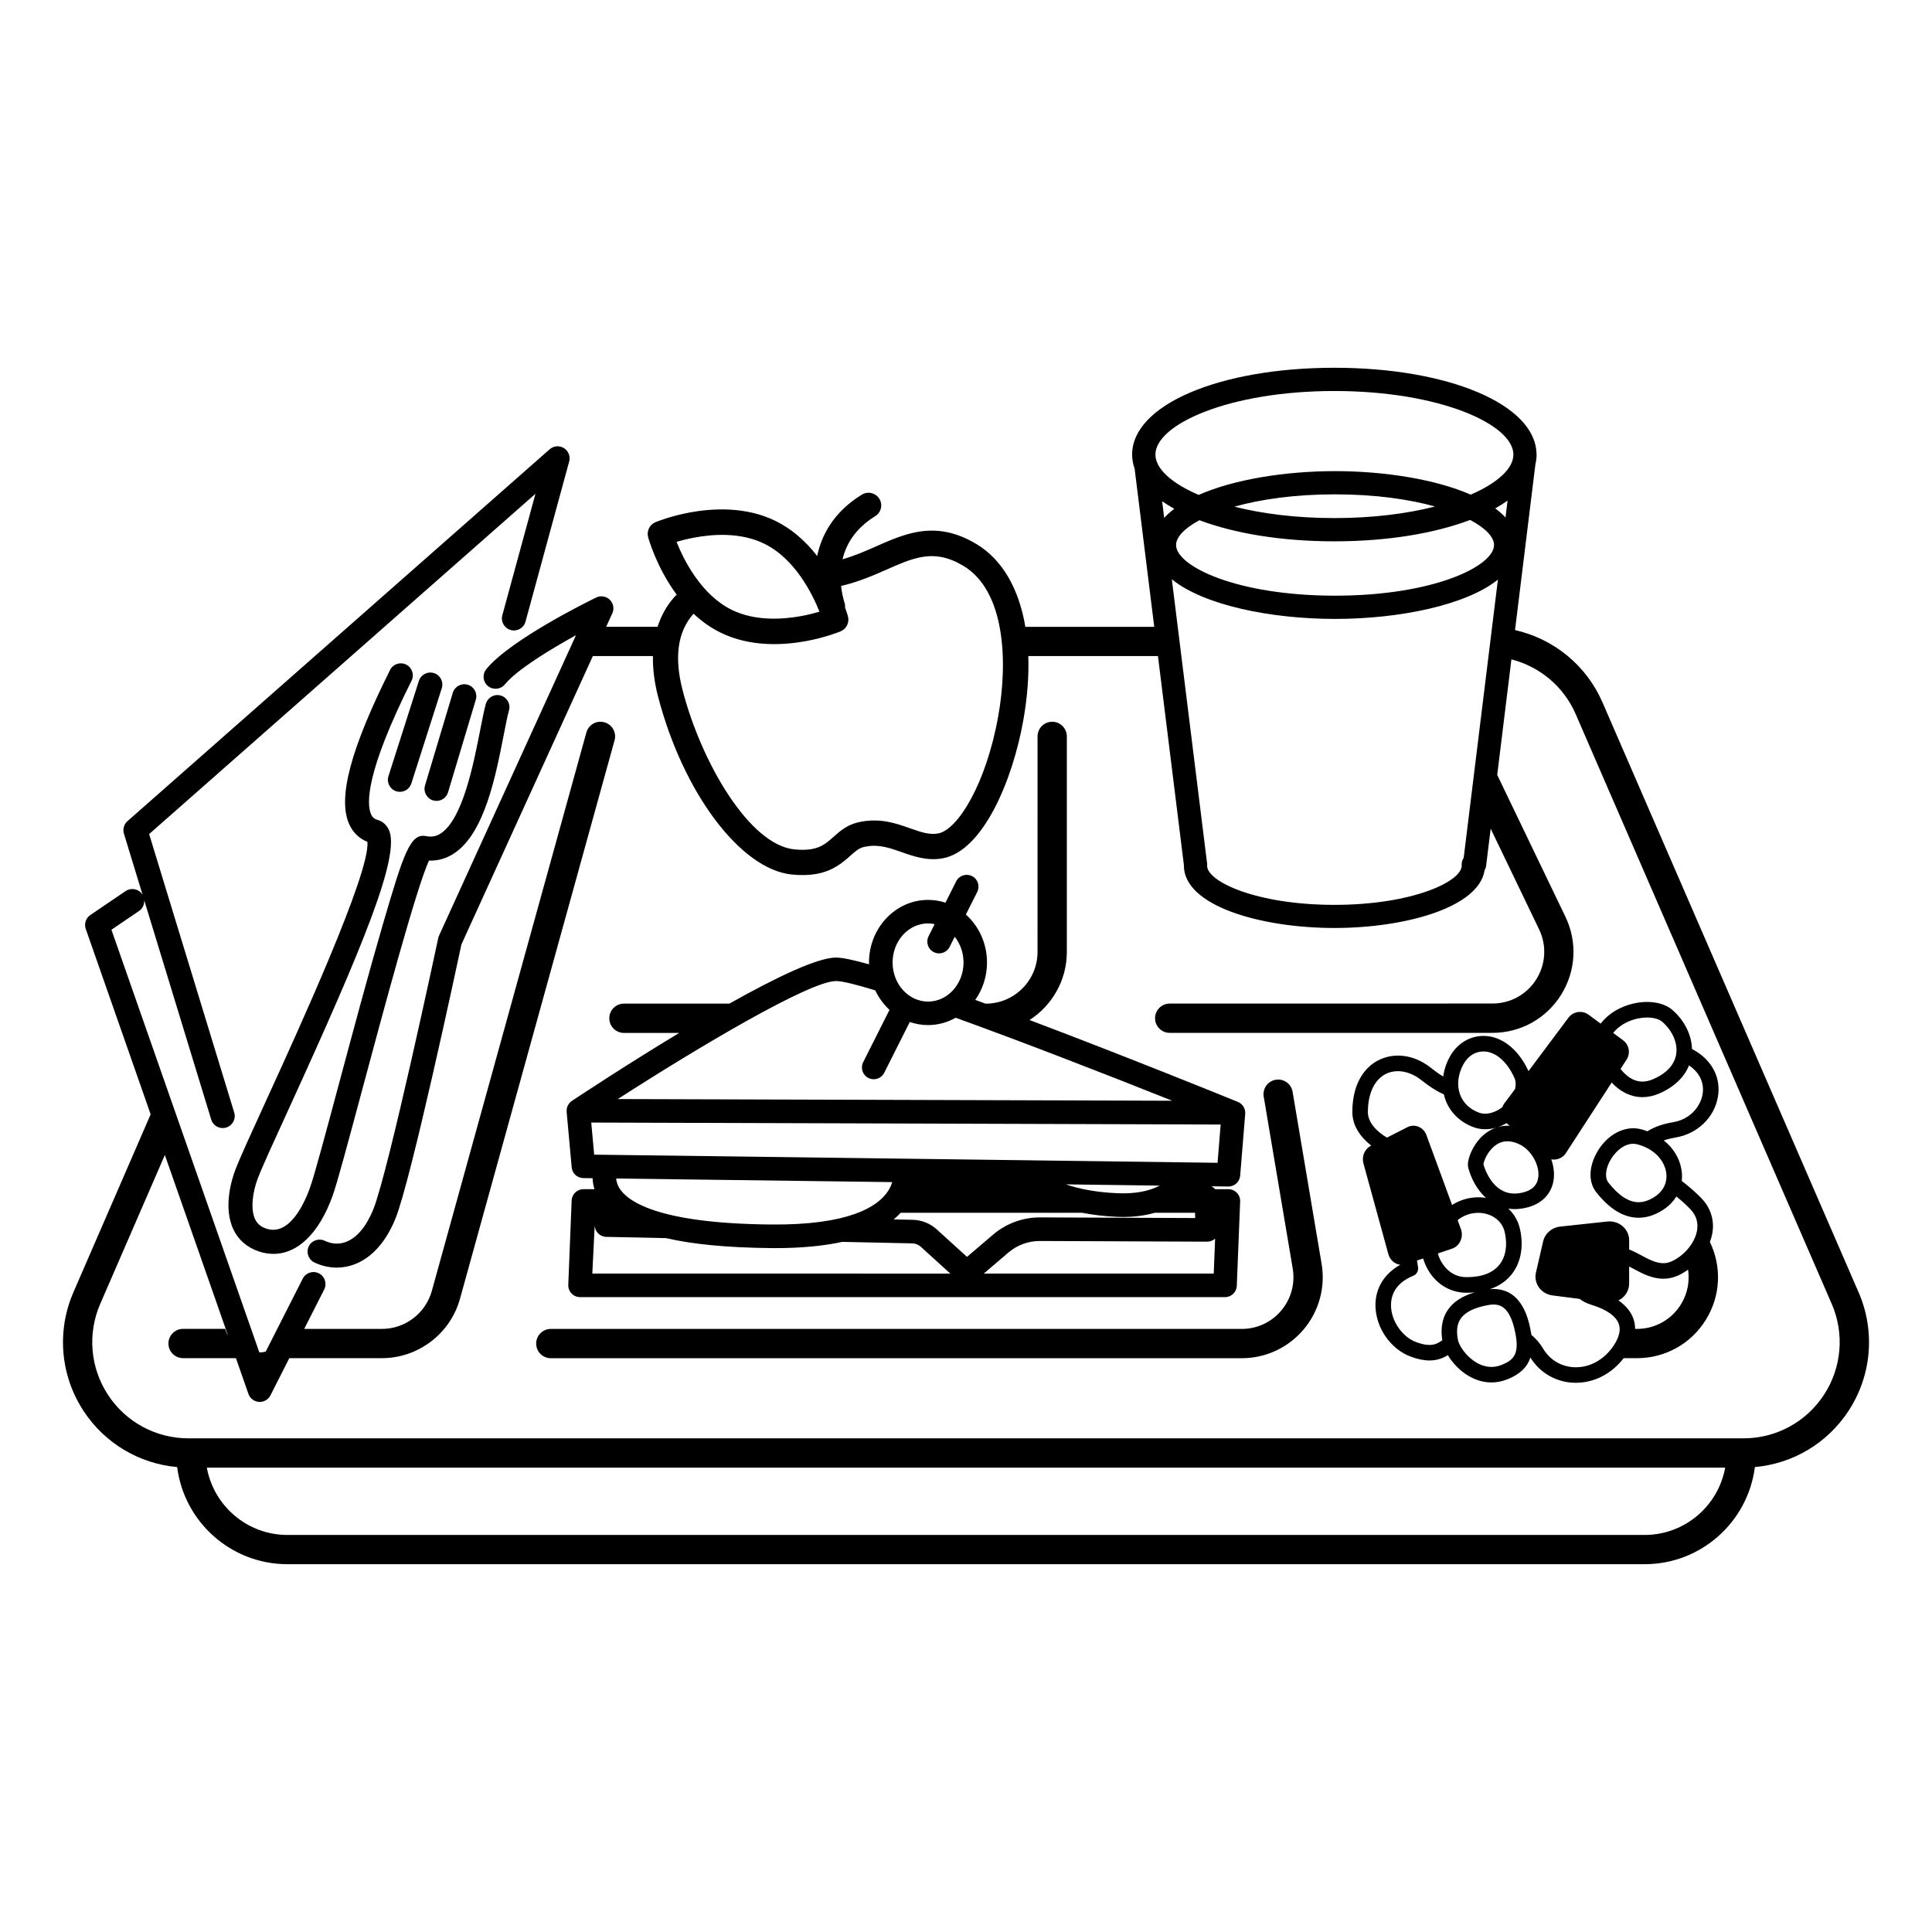
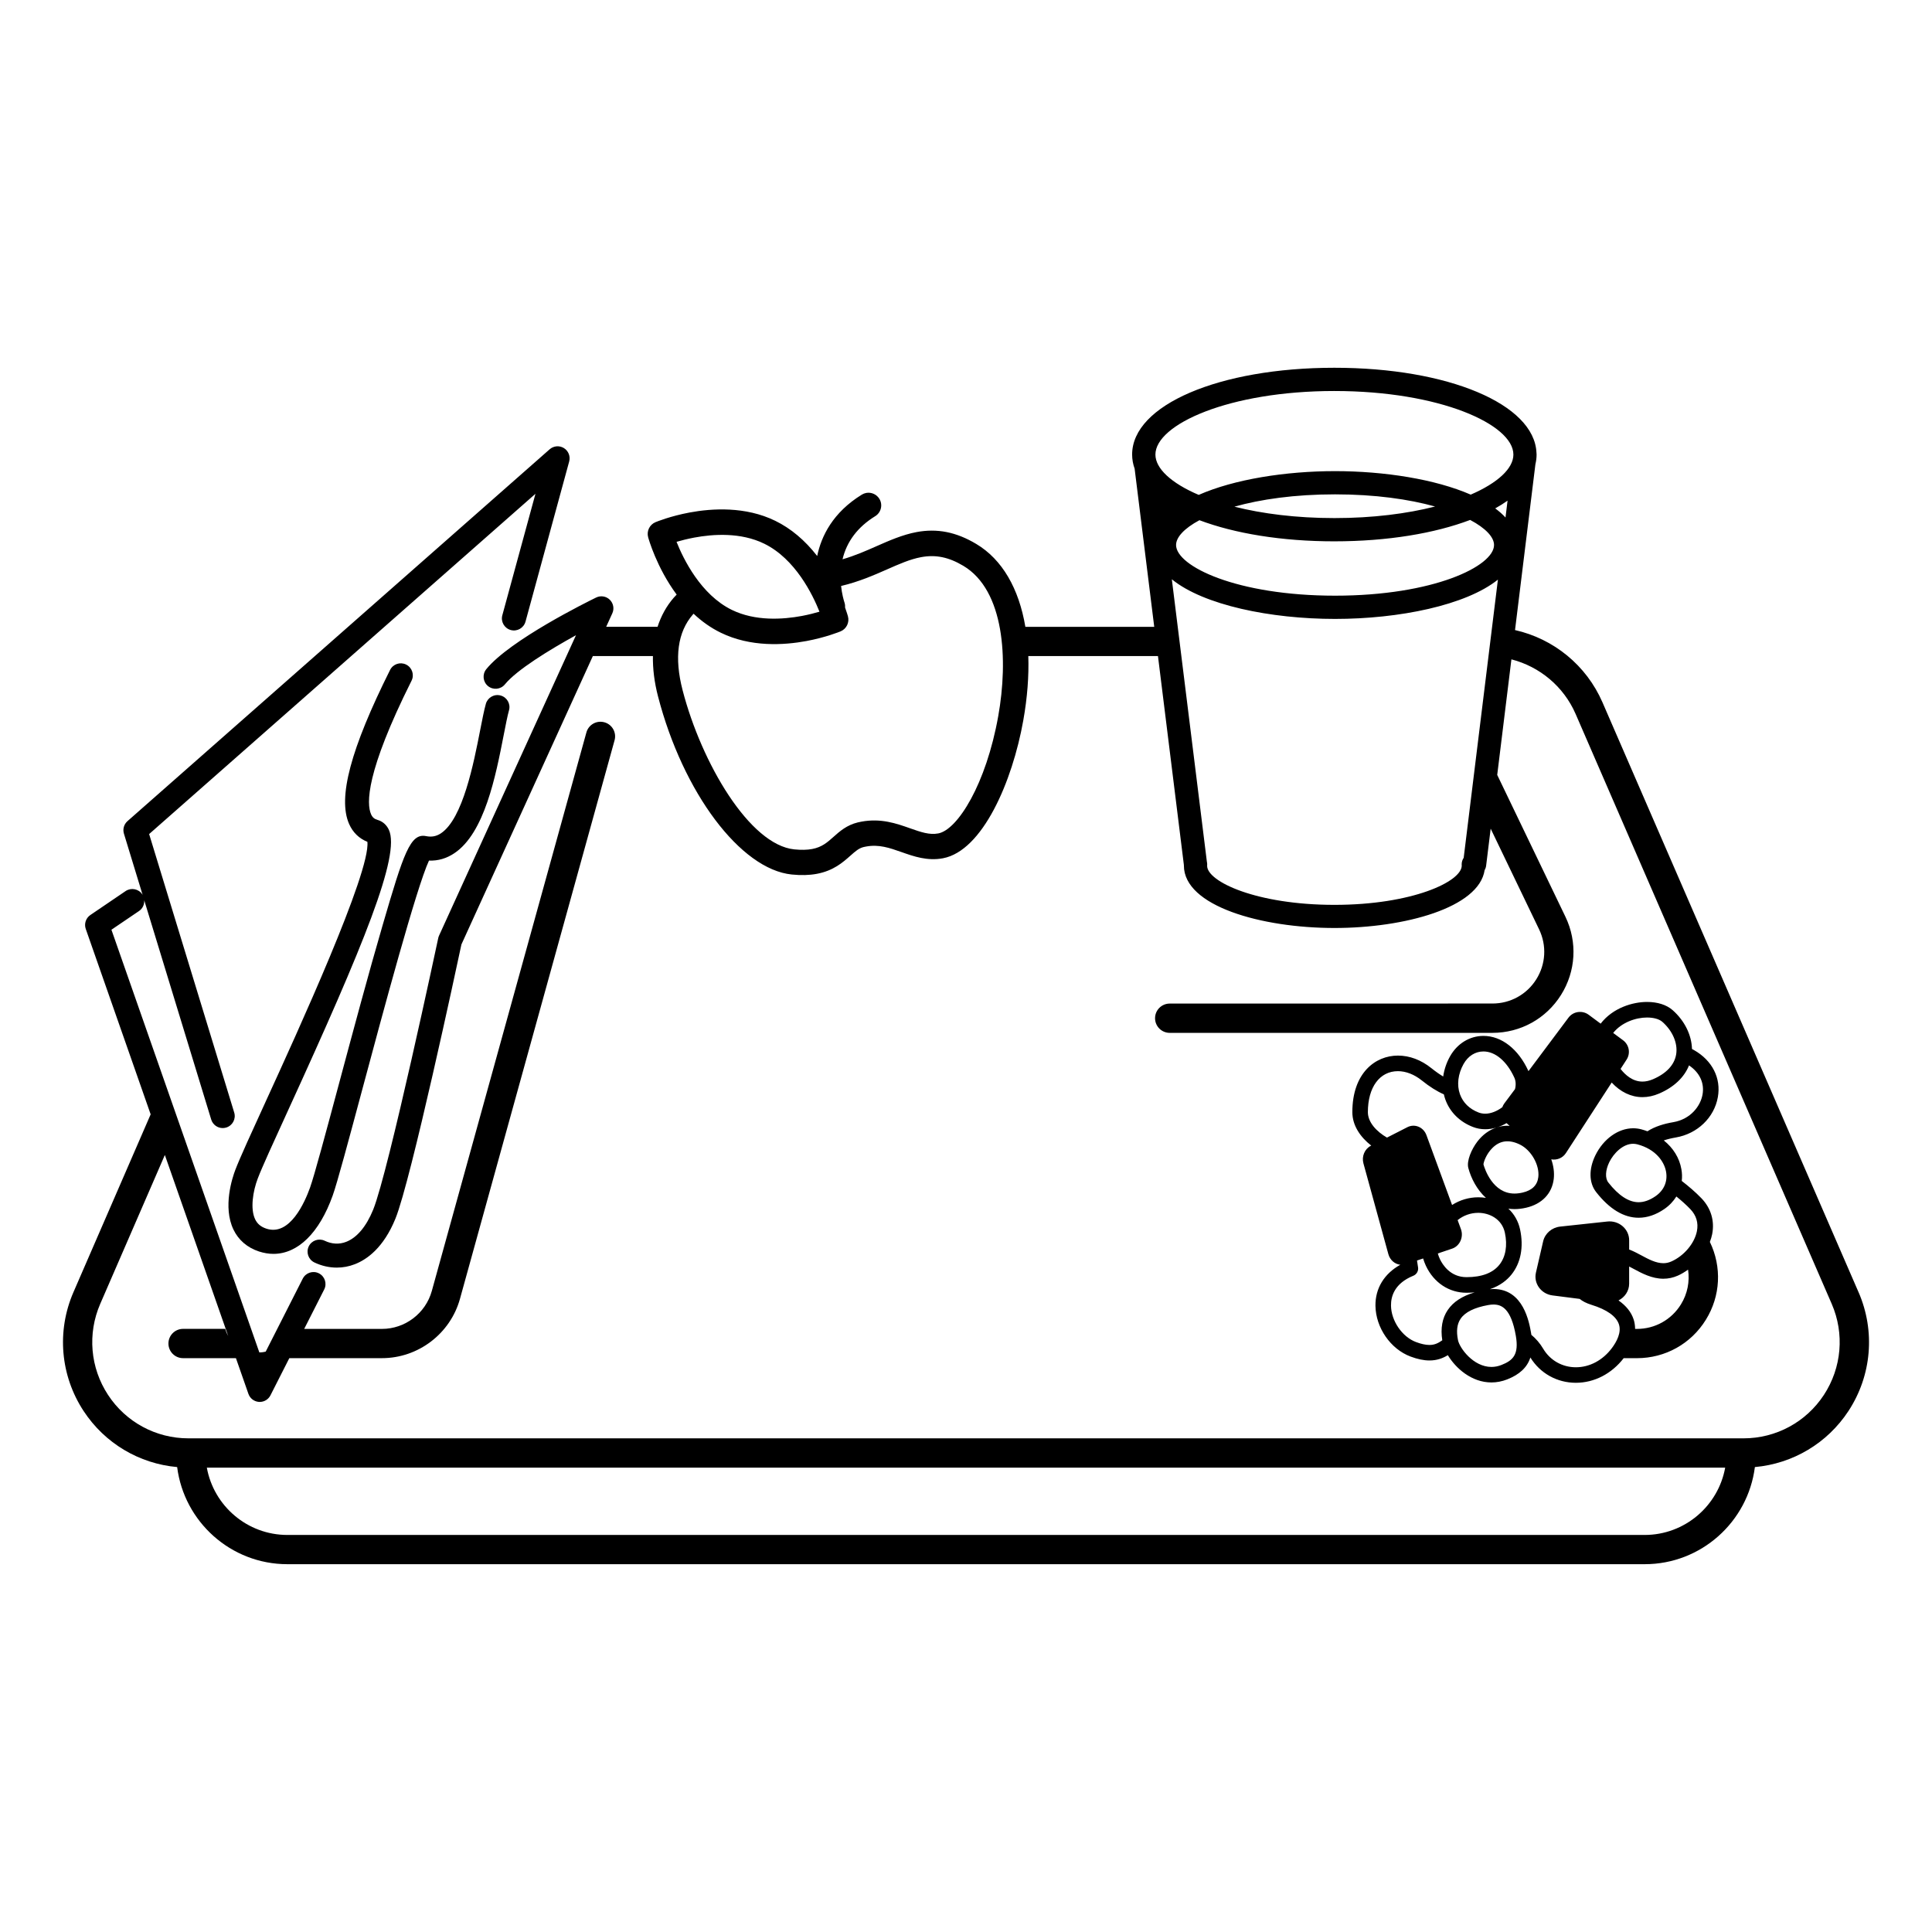
<svg xmlns="http://www.w3.org/2000/svg" fill="#000000" width="800px" height="800px" version="1.1" viewBox="144 144 512 512">
  <g>
-     <path d="m337.29 409.97h-27.941c-2.141 0-3.879 1.738-3.879 3.879 0 2.144 1.738 3.883 3.879 3.883h14.66c-13.633 8.223-25.797 16.254-28.461 18.016-0.016 0.012-0.02 0.023-0.031 0.031-0.203 0.133-0.383 0.289-0.543 0.465-0.035 0.047-0.066 0.098-0.102 0.133-0.047 0.055-0.086 0.105-0.121 0.168-0.156 0.211-0.281 0.441-0.383 0.684-0.004 0.031-0.023 0.059-0.039 0.09-0.098 0.277-0.141 0.559-0.16 0.852-0.004 0.07 0 0.133 0 0.207 0 0.09-0.012 0.172-0.004 0.262l1.34 14.73c0.145 1.594 1.473 2.816 3.074 2.836l2.457 0.031c0.059 0.996 0.215 1.977 0.5 2.91h-2.918c-1.676 0-3.055 1.32-3.125 2.996l-0.891 22.363c-0.035 0.848 0.277 1.672 0.867 2.289 0.59 0.609 1.402 0.957 2.258 0.957h170.92c1.676 0 3.055-1.324 3.117-2.996l0.891-22.371c0.035-0.848-0.277-1.668-0.867-2.281-0.59-0.613-1.406-0.957-2.246-0.957h-3.5c-0.289-0.316-0.637-0.586-1.027-0.766l4.488 0.059h0.047c1.617 0 2.977-1.25 3.109-2.871l1.34-16.41c0.004-0.031-0.004-0.055 0-0.09 0.004-0.137 0-0.281-0.012-0.418-0.004-0.059-0.004-0.117-0.016-0.176-0.031-0.195-0.07-0.395-0.133-0.574-0.004-0.02-0.02-0.039-0.023-0.066-0.066-0.16-0.137-0.324-0.223-0.473-0.031-0.055-0.074-0.105-0.105-0.156-0.074-0.117-0.156-0.23-0.246-0.332-0.023-0.023-0.039-0.051-0.059-0.082-0.031-0.031-0.059-0.051-0.086-0.074-0.098-0.098-0.195-0.18-0.301-0.266-0.055-0.047-0.109-0.09-0.168-0.125-0.109-0.082-0.238-0.141-0.363-0.207-0.055-0.023-0.105-0.059-0.16-0.086-0.016-0.004-0.031-0.016-0.051-0.023-5.008-2.035-30.34-12.305-55.211-21.695 5.934-3.824 9.883-10.48 9.883-18.047v-57.117c0-2.141-1.738-3.883-3.883-3.883-2.141 0-3.879 1.742-3.879 3.883l-0.004 57.117c0 7.559-6.152 13.707-13.715 13.707h-0.059c-0.918-0.332-1.824-0.672-2.727-0.996 1.949-2.769 3.113-6.191 3.113-9.906 0-5.106-2.188-9.672-5.606-12.715l3.019-5.996c0.77-1.543 0.152-3.422-1.387-4.191-1.543-0.777-3.422-0.156-4.195 1.387l-2.84 5.656c-1.465-0.48-3.012-0.734-4.621-0.734-8.629 0-15.648 7.453-15.648 16.602 0 0.156 0.016 0.312 0.02 0.469-4.035-1.137-7.094-1.789-8.762-1.789-4.961-0.012-16.195 5.43-28.266 12.211zm-36.32 71.543 0.637-12.855c0 1.699 1.355 3.082 3.055 3.125l15.836 0.332c7.176 1.652 16.359 2.527 27.625 2.637 0.43 0.004 0.852 0.012 1.273 0.012 6.848 0 12.793-0.555 17.809-1.656l18.539 0.398c0.852 0.016 1.668 0.336 2.297 0.918l7.812 7.094-94.883-0.008zm6.312-25.195 73.164 0.953c-0.25 0.805-0.609 1.621-1.145 2.43-2.731 4.125-10.375 9.02-31.121 8.805-30.148-0.297-38.082-6.258-40.133-9.789-0.422-0.738-0.668-1.543-0.766-2.398zm84.957 13.477c-1.742-1.582-4-2.484-6.359-2.535l-5.039-0.105c0.68-0.551 1.285-1.148 1.859-1.758h48.07c2.816 0.543 5.863 0.938 9.191 1.074 0.574 0.023 1.148 0.035 1.703 0.035 3.066 0 5.856-0.383 8.367-1.109h10.672l0.035 1.395-41.102-0.168c-4.535-0.023-8.977 1.598-12.449 4.555l-6.918 5.902zm34.207-11.926 24.887 0.328c-2.891 1.527-6.606 2.207-11.125 2.023-5.828-0.242-10.344-1.184-13.762-2.352zm39.574 14.375-0.367 9.27h-60.953l6.535-5.578c2.316-1.98 5.269-3.062 8.316-3.062h0.055l44.32 0.18h0.016c0.77-0.004 1.504-0.301 2.078-0.809zm0.645-20.09-165.2-2.16-0.777-8.504 166.8 0.523zm-76.723-63.438c0.598 0 1.184 0.07 1.754 0.191l-1.621 3.223c-0.77 1.543-0.156 3.422 1.391 4.191 0.449 0.227 0.926 0.332 1.402 0.332 1.145 0 2.246-0.629 2.793-1.723l1.352-2.676c1.449 1.824 2.332 4.207 2.332 6.816 0 5.715-4.219 10.359-9.395 10.359-5.184 0-9.402-4.644-9.402-10.359-0.004-5.707 4.211-10.355 9.395-10.355zm-13.988 17.742c0.934 1.98 2.223 3.734 3.777 5.164l-6.977 13.863c-0.777 1.543-0.156 3.422 1.387 4.195 0.449 0.223 0.934 0.328 1.402 0.328 1.145 0 2.242-0.625 2.793-1.719l6.766-13.453c1.527 0.527 3.148 0.82 4.84 0.82 2.644 0 5.141-0.707 7.324-1.941 17.18 6.207 38.52 14.465 57.379 21.992l-85.344-0.266-61.586-0.18c21.625-13.914 50.895-31.277 57.844-31.277 1.648 0 5.305 0.914 10.395 2.473z" />
    <path d="m599.25 434.75c0.891-5.043-1.473-9.703-6.316-12.465-0.176-0.105-0.359-0.191-0.539-0.293-0.098-3.699-1.961-7.508-5.148-10.309-1.582-1.391-3.984-2.16-6.762-2.16-3.758 0-9.043 1.535-12.297 5.754l-3.18-2.359c-1.699-1.25-4.098-0.902-5.356 0.785l-10.59 14.16c-0.004-0.012-0.004-0.02-0.016-0.035-2.664-5.824-7.125-9.305-11.914-9.305-3.633 0-6.934 2.016-8.844 5.394-0.969 1.723-1.57 3.551-1.824 5.367-0.906-0.539-1.949-1.258-3.133-2.207-2.719-2.188-5.785-3.336-8.863-3.336-6.016 0-12.082 4.629-12.082 14.984 0 3.551 2.121 6.621 5.004 8.867l-0.105 0.055c-1.637 0.836-2.469 2.812-1.961 4.664l6.606 24.047c0.434 1.582 1.719 2.648 3.164 2.816-4.273 2.383-6.641 6.246-6.586 10.867 0.086 5.805 3.988 11.465 9.289 13.453 1.863 0.699 3.5 1.043 5.019 1.043h0.004c2.031 0 3.566-0.609 4.871-1.402 2.07 3.43 6.254 7.227 11.562 7.227 1.391 0 2.793-0.273 4.144-0.801 3.289-1.285 5.309-3.164 6.168-5.809 2.59 4.195 7.07 6.699 12.051 6.699 4.875 0 9.477-2.379 12.676-6.523h3.523c7.492 0 14.324-3.809 18.258-10.184 3.894-6.293 4.273-13.977 1.059-20.625 0.258-0.68 0.48-1.367 0.609-2.055 0.691-3.5-0.316-6.879-2.828-9.496-1.621-1.688-3.445-3.223-5.231-4.609 0.117-1.008 0.098-2.055-0.098-3.117-0.523-3.008-2.195-5.652-4.664-7.621 0.871-0.297 1.926-0.562 3.203-0.785 5.707-0.977 10.168-5.266 11.125-10.688zm-18.77-21.098c1.75 0 3.223 0.414 4.047 1.137 2.731 2.394 4.137 5.684 3.68 8.59-0.449 2.801-2.574 5.098-6.152 6.629-0.953 0.406-1.891 0.621-2.785 0.621-2.637 0-4.59-1.785-5.805-3.356l1.594-2.457c1.098-1.688 0.691-3.934-0.938-5.141l-2.613-1.934c2.231-2.805 6-4.09 8.973-4.09zm-28.812 42.289c-0.25 2.137-1.641 3.516-4.144 4.098-0.754 0.176-1.492 0.266-2.18 0.266-5.75 0-7.875-6.523-8.211-7.727 0.035-0.625 0.734-2.699 2.316-4.301 2.019-2.062 4.488-2.371 7.371-0.945 2.996 1.492 5.223 5.434 4.848 8.609zm-20.512 13.773-0.871-2.371c1.547-1.246 3.465-1.93 5.461-1.93 2.953 0 6.281 1.621 7.059 5.25 0.734 3.422 0.211 6.453-1.477 8.539-1.754 2.168-4.68 3.258-8.699 3.258-4.301-0.004-6.352-3.34-7.031-4.769-0.242-0.516-0.418-1.012-0.559-1.512l3.777-1.273c2.047-0.688 3.117-3.07 2.34-5.191zm9.383-26.891c0.934-0.273 1.84-0.676 2.707-1.18l0.832 0.727c-0.203-0.012-0.402-0.039-0.605-0.039-1.012-0.008-1.988 0.172-2.934 0.492zm-8.668-16.871c1.184-2.102 3.098-3.305 5.254-3.305 3.141 0 6.191 2.586 8.176 6.906 0.418 0.906 0.473 1.977 0.191 3.078l-2.848 3.809c-0.227 0.309-0.383 0.637-0.508 0.977-1.414 1.066-3.043 1.723-4.535 1.723-0.613 0-1.203-0.105-1.758-0.316-2.43-0.938-4.137-2.609-4.938-4.84-0.879-2.441-0.527-5.371 0.965-8.031zm-20.309 19.523c-2.766-1.602-5.062-4.055-5.062-6.742 0-6.606 3.129-10.863 7.965-10.863 2.098 0 4.328 0.863 6.289 2.43 2.109 1.699 4.074 2.926 5.883 3.715 0.105 0.465 0.238 0.918 0.395 1.367 1.203 3.34 3.809 5.93 7.34 7.285 1.02 0.395 2.109 0.594 3.234 0.594 0.973 0 1.953-0.152 2.922-0.434-1.906 0.645-3.633 1.898-5.023 3.719-1.527 1.996-2.883 5.113-2.383 6.984 0.734 2.754 2.289 5.769 4.664 7.918-0.66-0.105-1.34-0.156-2.035-0.156-2.473 0-4.875 0.727-6.934 2.039l-6.789-18.496c-0.781-2.137-3.102-3.113-5.047-2.125zm16.113 45.68c-1.473 2.16-1.949 4.863-1.457 8.035-1.055 0.746-2.016 1.238-3.406 1.238-0.996 0-2.203-0.262-3.57-0.777-3.656-1.371-6.566-5.613-6.613-9.656-0.035-2.492 0.961-5.894 5.914-7.91 0.883-0.359 1.402-1.27 1.258-2.211l-0.281-1.824 1.621-0.543c0.203 0.656 0.438 1.316 0.742 1.961 2.109 4.465 6.133 7.125 10.75 7.125 0.762 0 1.484-0.035 2.168-0.102-3.301 0.973-5.66 2.508-7.125 4.664zm14.223 14.578c-0.875 0.344-1.773 0.52-2.644 0.52-4.828 0-8.453-5.031-8.867-7.09-0.492-2.418-0.266-4.281 0.695-5.688 1.188-1.754 3.664-2.973 7.336-3.629 0.48-0.09 0.941-0.133 1.367-0.133 2.09 0 4.656 0.945 5.93 8.312 0.84 4.898-0.699 6.488-3.816 7.707zm47.57-16.062c-2.519 4.074-6.871 6.504-11.656 6.504h-0.488c-0.016-0.957-0.16-1.805-0.387-2.492-0.641-1.969-2-3.652-4.016-5.055 1.656-0.832 2.82-2.488 2.82-4.449v-4.539c0.387 0.203 0.789 0.418 1.195 0.629 2.156 1.164 4.84 2.609 7.871 2.609 1.316 0 2.602-0.273 3.82-0.816 0.957-0.422 1.863-0.977 2.727-1.594 0.469 3.148-0.148 6.391-1.887 9.203zm-3.938-35.121c0.449 2.578-0.578 4.938-2.828 6.473-1.527 1.047-3.027 1.578-4.453 1.578h-0.004c-2.606 0-5.305-1.762-8.027-5.231-0.887-1.133-0.785-3.238 0.25-5.367 1.148-2.352 3.613-4.887 6.332-4.887 0.363 0 0.734 0.051 1.094 0.141 4.918 1.293 7.168 4.613 7.637 7.293zm-4.945-10.75c-0.527-0.191-1.074-0.371-1.637-0.523-0.707-0.18-1.422-0.273-2.137-0.273-3.965 0-7.906 2.828-10.035 7.199-1.773 3.641-1.691 7.269 0.215 9.707 3.535 4.516 7.324 6.805 11.262 6.805h0.004c2.273 0 4.555-0.77 6.781-2.293 1.352-0.926 2.422-2.062 3.215-3.34 1.289 1.043 2.559 2.16 3.688 3.34 1.598 1.668 2.191 3.637 1.758 5.844-0.637 3.246-3.414 6.543-6.75 8.027-0.699 0.312-1.402 0.469-2.144 0.469-1.988 0-3.984-1.078-5.914-2.121-1.078-0.574-2.117-1.129-3.148-1.496v-2.453c0-2.988-2.707-5.316-5.789-4.977l-12.488 1.344c-2.215 0.238-4.027 1.805-4.516 3.894l-1.914 8.297c-0.66 2.867 1.371 5.668 4.398 6.051l7.199 0.922c0.719 0.59 1.723 1.137 3.113 1.566 4.07 1.25 6.586 3.039 7.281 5.168 0.715 2.191-0.613 4.629-1.859 6.293-2.414 3.234-5.894 5.09-9.551 5.09-3.594 0-6.828-1.828-8.652-4.906-0.863-1.457-1.926-2.684-3.144-3.691-0.02-0.137-0.035-0.273-0.059-0.414-0.504-2.898-2.019-11.73-9.98-11.73-0.301 0-0.613 0.02-0.934 0.047 2.801-0.953 4.578-2.481 5.684-3.848 2.484-3.066 3.305-7.332 2.301-11.996-0.469-2.191-1.566-4.07-3.098-5.5 0.523 0.074 1.055 0.125 1.605 0.125 1.004 0 2.047-0.125 3.109-0.371 4.191-0.973 6.852-3.758 7.309-7.633 0.195-1.703-0.059-3.481-0.656-5.184 1.457 0.258 3.008-0.316 3.879-1.664l12.133-18.691c2.301 2.488 5.144 3.871 8.152 3.871 1.457 0 2.938-0.316 4.414-0.953 3.941-1.691 6.664-4.301 7.926-7.461 2.812 1.895 4.121 4.66 3.586 7.707-0.543 3.082-3.16 6.555-7.766 7.34-2.348 0.395-4.859 1.125-6.84 2.414z" />
-     <path d="m636.54 486.46-67.863-156.32c-4.281-9.859-12.973-16.867-23.18-19.164l5.402-43.938c0.203-0.848 0.312-1.703 0.312-2.578 0-0.098-0.016-0.18-0.016-0.273 0-0.082 0-0.152-0.016-0.227-0.574-12.863-23.402-22.5-53.559-22.5-30.547 0-53.594 9.883-53.594 22.992 0 1.289 0.23 2.543 0.664 3.762l5.195 41.906h-34.152c-1.707-10.148-6.133-17.859-13.012-21.965-5.316-3.176-10.352-4.172-15.844-3.144-3.703 0.699-7.219 2.246-10.625 3.75-2.684 1.184-5.668 2.504-8.973 3.457 1.125-4.731 4.027-8.57 8.66-11.426 1.578-0.969 2.066-3.043 1.094-4.613-0.727-1.18-2.121-1.797-3.481-1.547-0.402 0.074-0.785 0.227-1.145 0.441-7.684 4.731-10.75 10.988-11.844 16.273-3.246-4.172-6.961-7.297-11.098-9.32-7.898-3.863-16.727-3.324-22.738-2.203-5.066 0.953-8.625 2.398-9.012 2.559-1.562 0.645-2.398 2.363-1.953 3.988 0.09 0.336 2.231 8.016 7.559 15.203-0.273 0.273-0.52 0.535-0.75 0.801-1.965 2.246-3.379 4.856-4.312 7.738h-13.617l1.629-3.582c0.555-1.219 0.289-2.656-0.676-3.598-0.961-0.938-2.41-1.168-3.613-0.578-2.324 1.129-22.832 11.262-29.113 18.984-1.109 1.367-0.902 3.367 0.457 4.481 1.367 1.109 3.367 0.906 4.481-0.457 3.125-3.836 11.766-9.129 18.836-13.027l-36.301 79.637c-0.098 0.211-0.168 0.434-0.211 0.66-0.133 0.613-13.191 61.988-17.227 71.918-1.824 4.484-4.301 7.445-7.176 8.555-1.828 0.711-3.793 0.609-5.672-0.289-1.578-0.754-3.481-0.09-4.242 1.5-0.754 1.582-0.086 3.481 1.5 4.246 1.91 0.91 3.93 1.367 5.941 1.367 1.617 0 3.234-0.297 4.769-0.898 3.168-1.223 7.613-4.316 10.777-12.098 4.125-10.156 16.312-67.156 17.48-72.648l34.828-76.418h15.922c-0.059 3.324 0.367 6.898 1.355 10.699 6.629 25.523 21.859 45.816 35.438 47.188 2.473 0.25 4.644 0.191 6.644-0.18 4.418-0.832 6.883-3.027 8.879-4.793 1.359-1.203 2.262-2.004 3.543-2.312 0.203-0.051 0.398-0.09 0.594-0.121 3.43-0.645 6.231 0.336 9.477 1.48 3.195 1.129 6.82 2.398 10.934 1.621 10.5-1.977 18.395-20.309 21.281-36.512 1.09-6.098 1.508-11.812 1.336-17.074h34.359l6.871 55.379v0.145c0 10.746 20.555 16.539 39.898 16.539 18.586 0 38.301-5.367 39.801-15.34 0.207-0.352 0.348-0.75 0.398-1.18l1.203-9.801 12.836 26.691c2.055 4.277 1.773 9.227-0.75 13.238-2.523 4.016-6.863 6.41-11.609 6.41l-85.535 0.012c-2.144 0-3.883 1.738-3.883 3.879 0 2.144 1.738 3.883 3.883 3.883h85.523c7.43 0 14.219-3.754 18.172-10.039 3.949-6.289 4.394-14.031 1.176-20.727l-18.078-37.594 3.762-30.625c7.492 1.934 13.84 7.168 17.02 14.484l67.863 156.32c3.43 7.898 2.648 16.922-2.07 24.129-4.727 7.211-12.695 11.508-21.305 11.508h-412.11c-8.613 0-16.586-4.301-21.305-11.508-4.727-7.203-5.5-16.227-2.07-24.129l17.125-39.453 16.797 47.992c-0.328-0.609-0.609-1.238-0.785-1.914h-11.184c-2.141 0-3.879 1.738-3.879 3.879 0 2.144 1.734 3.883 3.879 3.883l14.012 0.004 3.309 9.465c0.418 1.199 1.516 2.035 2.793 2.125 0.07 0 0.141 0.004 0.211 0.004 1.188 0 2.293-0.672 2.836-1.75l4.996-9.848h24.539c9.617 0 18.129-6.473 20.691-15.742l40.965-148c0.574-2.066-0.637-4.203-2.699-4.769-2.07-0.574-4.203 0.637-4.769 2.699l-40.965 148.01c-1.641 5.914-7.074 10.051-13.215 10.051h-20.605l5.301-10.449c0.797-1.566 0.172-3.481-1.402-4.277-1.562-0.797-3.477-0.168-4.277 1.395l-9.82 19.348c-0.324 0.074-0.645 0.145-0.988 0.18-0.238 0.023-0.465 0.02-0.699 0.035l-39.199-112.02 7.316-4.961c0.973-0.66 1.449-1.762 1.375-2.856l17.754 58.125c0.422 1.371 1.684 2.254 3.043 2.254 0.309 0 0.625-0.047 0.934-0.141 1.684-0.516 2.629-2.289 2.117-3.969l-22.547-73.805 102.38-90.176-8.781 32.195c-0.465 1.699 0.539 3.449 2.238 3.91 1.703 0.465 3.441-0.539 3.906-2.231l11.574-42.438c0.367-1.367-0.195-2.801-1.391-3.543-1.188-0.742-2.731-0.613-3.785 0.316l-111.88 98.543c-0.941 0.828-1.305 2.121-0.941 3.316l4.973 16.289c-0.039-0.074-0.07-0.152-0.117-0.223-0.984-1.449-2.961-1.828-4.414-0.848l-9.34 6.344c-1.195 0.812-1.691 2.324-1.219 3.684l17.199 49.141-20.469 47.148c-4.473 10.312-3.465 22.078 2.699 31.473 5.613 8.555 14.727 13.957 24.793 14.855 1.84 14.496 14.223 25.738 29.207 25.738h359.7c14.988 0 27.367-11.246 29.207-25.738 10.066-0.906 19.184-6.301 24.797-14.855 6.156-9.391 7.164-21.156 2.688-31.469zm-313.25-198.87c1.258-0.367 2.84-0.77 4.656-1.117 5.039-0.945 12.348-1.438 18.57 1.605 8.242 4.027 12.852 13.496 14.652 18.027-1.258 0.371-2.84 0.781-4.648 1.125-5.039 0.945-12.352 1.438-18.574-1.602-8.242-4.031-12.852-13.5-14.656-18.039zm85.254 46.188c-3.195 17.957-10.742 30.121-15.898 31.09-2.348 0.441-4.609-0.352-7.465-1.359-3.633-1.285-7.742-2.727-12.941-1.754-0.297 0.059-0.605 0.121-0.91 0.191-2.926 0.707-4.797 2.363-6.449 3.836-1.648 1.465-3.066 2.727-5.656 3.215-1.34 0.25-2.883 0.281-4.727 0.098-11.836-1.195-24.582-22.832-29.605-42.188-2.246-8.664-1.324-15.422 2.746-20.082 0.051-0.059 0.105-0.117 0.168-0.18 2.231 2.098 4.648 3.785 7.199 5.027 7.898 3.863 16.727 3.324 22.738 2.203 5.059-0.953 8.625-2.398 9.023-2.559 1.559-0.648 2.394-2.367 1.945-3.988-0.051-0.176-0.293-1.039-0.766-2.352 0.035-0.438-0.012-0.867-0.145-1.273-0.215-0.672-0.68-2.277-0.906-4.414 4.699-1.102 8.762-2.887 12.086-4.352 3.332-1.473 6.207-2.742 9.105-3.281 3.875-0.73 7.336-0.016 11.211 2.297 10.887 6.492 11.926 24.836 9.246 39.824zm134.43-52.633c-0.781-0.852-1.691-1.652-2.727-2.414 1.176-0.656 2.273-1.34 3.269-2.051zm-45.344-33.523c27.957 0 47.434 8.871 47.434 16.844 0 3.668-4.137 7.516-11.309 10.617-9.395-4.098-22.91-6.227-35.957-6.227-13.129 0-26.723 2.16-36.129 6.297-7.281-3.102-11.473-6.996-11.473-10.688 0-7.973 19.48-16.844 47.434-16.844zm0 39.836c14.105 0 26.602-2.117 35.977-5.668 4.106 2.176 6.328 4.559 6.328 6.641 0 5.606-16.031 13.43-42.133 13.43s-42.133-7.824-42.133-13.43c0-2.055 2.172-4.414 6.191-6.57 9.352 3.516 21.766 5.598 35.77 5.598zm-26.5-9.184c6.914-1.949 15.934-3.266 26.668-3.266 10.645 0 19.613 1.301 26.512 3.223-7.41 1.891-16.48 3.066-26.676 3.066-10.125 0-19.121-1.16-26.504-3.023zm-15.93 0.559c-1.02 0.766-1.914 1.578-2.68 2.422l-0.543-4.422c0.992 0.695 2.07 1.359 3.223 2zm76.691 92.496c-0.332 0.492-0.535 1.094-0.535 1.738 0 0.105 0.004 0.211 0.02 0.316 0 4.254-13.145 10.414-33.738 10.414-20.602 0-33.738-6.144-33.738-10.344l0.004-0.152c0.004-0.086 0.012-0.16 0.012-0.242 0-0.238-0.031-0.469-0.082-0.684l-9.289-74.859c8.445 6.871 26.234 10.504 43.262 10.504 16.949 0 34.66-3.598 43.152-10.414zm47.957 179.45h-359.69c-10.645 0-19.512-7.707-21.348-17.84h402.38c-1.836 10.129-10.699 17.84-21.344 17.84z" />
-     <path d="m473.07 496.18h-183.1c-2.141 0-3.879 1.738-3.879 3.879 0 2.144 1.734 3.883 3.879 3.883h183.1c6.332 0 12.309-2.777 16.395-7.613 4.09-4.836 5.828-11.191 4.769-17.434l-7.684-45.57c-0.352-2.109-2.352-3.527-4.473-3.18-2.109 0.352-3.535 2.359-3.18 4.469l7.688 45.574c0.676 3.984-0.441 8.039-3.047 11.129-2.602 3.094-6.418 4.863-10.465 4.863z" />
+     <path d="m636.54 486.46-67.863-156.32c-4.281-9.859-12.973-16.867-23.18-19.164l5.402-43.938c0.203-0.848 0.312-1.703 0.312-2.578 0-0.098-0.016-0.18-0.016-0.273 0-0.082 0-0.152-0.016-0.227-0.574-12.863-23.402-22.5-53.559-22.5-30.547 0-53.594 9.883-53.594 22.992 0 1.289 0.23 2.543 0.664 3.762l5.195 41.906h-34.152c-1.707-10.148-6.133-17.859-13.012-21.965-5.316-3.176-10.352-4.172-15.844-3.144-3.703 0.699-7.219 2.246-10.625 3.75-2.684 1.184-5.668 2.504-8.973 3.457 1.125-4.731 4.027-8.57 8.66-11.426 1.578-0.969 2.066-3.043 1.094-4.613-0.727-1.18-2.121-1.797-3.481-1.547-0.402 0.074-0.785 0.227-1.145 0.441-7.684 4.731-10.75 10.988-11.844 16.273-3.246-4.172-6.961-7.297-11.098-9.32-7.898-3.863-16.727-3.324-22.738-2.203-5.066 0.953-8.625 2.398-9.012 2.559-1.562 0.645-2.398 2.363-1.953 3.988 0.09 0.336 2.231 8.016 7.559 15.203-0.273 0.273-0.52 0.535-0.75 0.801-1.965 2.246-3.379 4.856-4.312 7.738h-13.617l1.629-3.582c0.555-1.219 0.289-2.656-0.676-3.598-0.961-0.938-2.41-1.168-3.613-0.578-2.324 1.129-22.832 11.262-29.113 18.984-1.109 1.367-0.902 3.367 0.457 4.481 1.367 1.109 3.367 0.906 4.481-0.457 3.125-3.836 11.766-9.129 18.836-13.027l-36.301 79.637c-0.098 0.211-0.168 0.434-0.211 0.66-0.133 0.613-13.191 61.988-17.227 71.918-1.824 4.484-4.301 7.445-7.176 8.555-1.828 0.711-3.793 0.609-5.672-0.289-1.578-0.754-3.481-0.09-4.242 1.5-0.754 1.582-0.086 3.481 1.5 4.246 1.91 0.91 3.93 1.367 5.941 1.367 1.617 0 3.234-0.297 4.769-0.898 3.168-1.223 7.613-4.316 10.777-12.098 4.125-10.156 16.312-67.156 17.48-72.648l34.828-76.418h15.922c-0.059 3.324 0.367 6.898 1.355 10.699 6.629 25.523 21.859 45.816 35.438 47.188 2.473 0.25 4.644 0.191 6.644-0.18 4.418-0.832 6.883-3.027 8.879-4.793 1.359-1.203 2.262-2.004 3.543-2.312 0.203-0.051 0.398-0.09 0.594-0.121 3.43-0.645 6.231 0.336 9.477 1.48 3.195 1.129 6.82 2.398 10.934 1.621 10.5-1.977 18.395-20.309 21.281-36.512 1.09-6.098 1.508-11.812 1.336-17.074h34.359l6.871 55.379v0.145c0 10.746 20.555 16.539 39.898 16.539 18.586 0 38.301-5.367 39.801-15.34 0.207-0.352 0.348-0.75 0.398-1.18l1.203-9.801 12.836 26.691c2.055 4.277 1.773 9.227-0.75 13.238-2.523 4.016-6.863 6.41-11.609 6.41l-85.535 0.012c-2.144 0-3.883 1.738-3.883 3.879 0 2.144 1.738 3.883 3.883 3.883h85.523c7.43 0 14.219-3.754 18.172-10.039 3.949-6.289 4.394-14.031 1.176-20.727l-18.078-37.594 3.762-30.625c7.492 1.934 13.84 7.168 17.02 14.484l67.863 156.32c3.43 7.898 2.648 16.922-2.07 24.129-4.727 7.211-12.695 11.508-21.305 11.508h-412.11c-8.613 0-16.586-4.301-21.305-11.508-4.727-7.203-5.5-16.227-2.07-24.129l17.125-39.453 16.797 47.992c-0.328-0.609-0.609-1.238-0.785-1.914h-11.184c-2.141 0-3.879 1.738-3.879 3.879 0 2.144 1.734 3.883 3.879 3.883l14.012 0.004 3.309 9.465c0.418 1.199 1.516 2.035 2.793 2.125 0.07 0 0.141 0.004 0.211 0.004 1.188 0 2.293-0.672 2.836-1.75l4.996-9.848h24.539c9.617 0 18.129-6.473 20.691-15.742l40.965-148c0.574-2.066-0.637-4.203-2.699-4.769-2.07-0.574-4.203 0.637-4.769 2.699l-40.965 148.01c-1.641 5.914-7.074 10.051-13.215 10.051h-20.605l5.301-10.449c0.797-1.566 0.172-3.481-1.402-4.277-1.562-0.797-3.477-0.168-4.277 1.395l-9.82 19.348c-0.324 0.074-0.645 0.145-0.988 0.18-0.238 0.023-0.465 0.02-0.699 0.035l-39.199-112.02 7.316-4.961c0.973-0.66 1.449-1.762 1.375-2.856l17.754 58.125c0.422 1.371 1.684 2.254 3.043 2.254 0.309 0 0.625-0.047 0.934-0.141 1.684-0.516 2.629-2.289 2.117-3.969l-22.547-73.805 102.38-90.176-8.781 32.195c-0.465 1.699 0.539 3.449 2.238 3.91 1.703 0.465 3.441-0.539 3.906-2.231l11.574-42.438c0.367-1.367-0.195-2.801-1.391-3.543-1.188-0.742-2.731-0.613-3.785 0.316l-111.88 98.543c-0.941 0.828-1.305 2.121-0.941 3.316l4.973 16.289c-0.039-0.074-0.07-0.152-0.117-0.223-0.984-1.449-2.961-1.828-4.414-0.848l-9.34 6.344c-1.195 0.812-1.691 2.324-1.219 3.684l17.199 49.141-20.469 47.148c-4.473 10.312-3.465 22.078 2.699 31.473 5.613 8.555 14.727 13.957 24.793 14.855 1.84 14.496 14.223 25.738 29.207 25.738h359.7c14.988 0 27.367-11.246 29.207-25.738 10.066-0.906 19.184-6.301 24.797-14.855 6.156-9.391 7.164-21.156 2.688-31.469zm-313.25-198.87c1.258-0.367 2.84-0.77 4.656-1.117 5.039-0.945 12.348-1.438 18.57 1.605 8.242 4.027 12.852 13.496 14.652 18.027-1.258 0.371-2.84 0.781-4.648 1.125-5.039 0.945-12.352 1.438-18.574-1.602-8.242-4.031-12.852-13.5-14.656-18.039zm85.254 46.188c-3.195 17.957-10.742 30.121-15.898 31.09-2.348 0.441-4.609-0.352-7.465-1.359-3.633-1.285-7.742-2.727-12.941-1.754-0.297 0.059-0.605 0.121-0.91 0.191-2.926 0.707-4.797 2.363-6.449 3.836-1.648 1.465-3.066 2.727-5.656 3.215-1.34 0.25-2.883 0.281-4.727 0.098-11.836-1.195-24.582-22.832-29.605-42.188-2.246-8.664-1.324-15.422 2.746-20.082 0.051-0.059 0.105-0.117 0.168-0.18 2.231 2.098 4.648 3.785 7.199 5.027 7.898 3.863 16.727 3.324 22.738 2.203 5.059-0.953 8.625-2.398 9.023-2.559 1.559-0.648 2.394-2.367 1.945-3.988-0.051-0.176-0.293-1.039-0.766-2.352 0.035-0.438-0.012-0.867-0.145-1.273-0.215-0.672-0.68-2.277-0.906-4.414 4.699-1.102 8.762-2.887 12.086-4.352 3.332-1.473 6.207-2.742 9.105-3.281 3.875-0.73 7.336-0.016 11.211 2.297 10.887 6.492 11.926 24.836 9.246 39.824zm134.43-52.633c-0.781-0.852-1.691-1.652-2.727-2.414 1.176-0.656 2.273-1.34 3.269-2.051zm-45.344-33.523c27.957 0 47.434 8.871 47.434 16.844 0 3.668-4.137 7.516-11.309 10.617-9.395-4.098-22.91-6.227-35.957-6.227-13.129 0-26.723 2.16-36.129 6.297-7.281-3.102-11.473-6.996-11.473-10.688 0-7.973 19.48-16.844 47.434-16.844zm0 39.836c14.105 0 26.602-2.117 35.977-5.668 4.106 2.176 6.328 4.559 6.328 6.641 0 5.606-16.031 13.43-42.133 13.43s-42.133-7.824-42.133-13.43c0-2.055 2.172-4.414 6.191-6.57 9.352 3.516 21.766 5.598 35.77 5.598zm-26.5-9.184c6.914-1.949 15.934-3.266 26.668-3.266 10.645 0 19.613 1.301 26.512 3.223-7.41 1.891-16.48 3.066-26.676 3.066-10.125 0-19.121-1.16-26.504-3.023zm-15.93 0.559c-1.02 0.766-1.914 1.578-2.68 2.422c0.992 0.695 2.07 1.359 3.223 2zm76.691 92.496c-0.332 0.492-0.535 1.094-0.535 1.738 0 0.105 0.004 0.211 0.02 0.316 0 4.254-13.145 10.414-33.738 10.414-20.602 0-33.738-6.144-33.738-10.344l0.004-0.152c0.004-0.086 0.012-0.16 0.012-0.242 0-0.238-0.031-0.469-0.082-0.684l-9.289-74.859c8.445 6.871 26.234 10.504 43.262 10.504 16.949 0 34.66-3.598 43.152-10.414zm47.957 179.45h-359.69c-10.645 0-19.512-7.707-21.348-17.84h402.38c-1.836 10.129-10.699 17.84-21.344 17.84z" />
    <path d="m206.38 453.98c-0.84 2.207-3.371 9.859-0.52 15.852 1.328 2.793 3.672 4.801 6.766 5.82 1.305 0.422 2.586 0.637 3.844 0.637 6.445 0 12.148-5.516 15.703-15.477 1.203-3.371 4.125-14.27 7.828-28.066 5.461-20.363 14.375-53.586 17.684-60.684 2.398 0.098 4.641-0.559 6.715-1.949 8.016-5.356 10.953-20.398 13.098-31.383 0.523-2.684 0.977-5.008 1.391-6.492 0.48-1.691-0.516-3.449-2.207-3.918-1.691-0.48-3.449 0.516-3.926 2.207-0.484 1.727-0.957 4.168-1.512 6.992-1.715 8.758-4.57 23.422-10.383 27.312-1.219 0.812-2.473 1.047-3.949 0.75-4.188-0.852-5.953 4.566-11.477 23.484-3.656 12.496-7.863 28.191-11.578 42.039-3.516 13.121-6.559 24.449-7.68 27.582-1.414 3.961-5.367 12.957-11.566 10.926-1.465-0.48-2.418-1.27-3.004-2.504-1.316-2.762-0.59-7.438 0.719-10.844 1.133-2.969 4.141-9.539 7.945-17.852 20.207-44.145 29.891-67.793 26.777-74.52-0.609-1.309-1.668-2.231-2.984-2.606-0.863-0.246-1.367-0.676-1.727-1.496-1.223-2.762-1.457-11.039 10.727-35.402 0.789-1.57 0.145-3.481-1.426-4.266-1.578-0.789-3.481-0.152-4.266 1.422-10.465 20.934-13.914 33.902-10.852 40.824 0.984 2.231 2.644 3.844 4.84 4.719 0.871 8.039-18.484 50.336-26.879 68.676-3.852 8.406-6.887 15.055-8.102 18.215z" />
-     <path d="m259.01 322.38c-1.676-0.535-3.465 0.387-4 2.062l-8.066 25.25c-0.535 1.676 0.387 3.465 2.066 4.004 0.316 0.105 0.645 0.145 0.969 0.145 1.344 0 2.602-0.863 3.031-2.211l8.066-25.25c0.535-1.672-0.387-3.469-2.066-4z" />
-     <path d="m258.77 356.11c0.309 0.098 0.613 0.133 0.918 0.133 1.371 0 2.637-0.891 3.047-2.266l7.359-24.551c0.508-1.684-0.449-3.461-2.137-3.961-1.676-0.516-3.457 0.449-3.965 2.137l-7.359 24.547c-0.504 1.676 0.457 3.457 2.137 3.961z" />
  </g>
</svg>